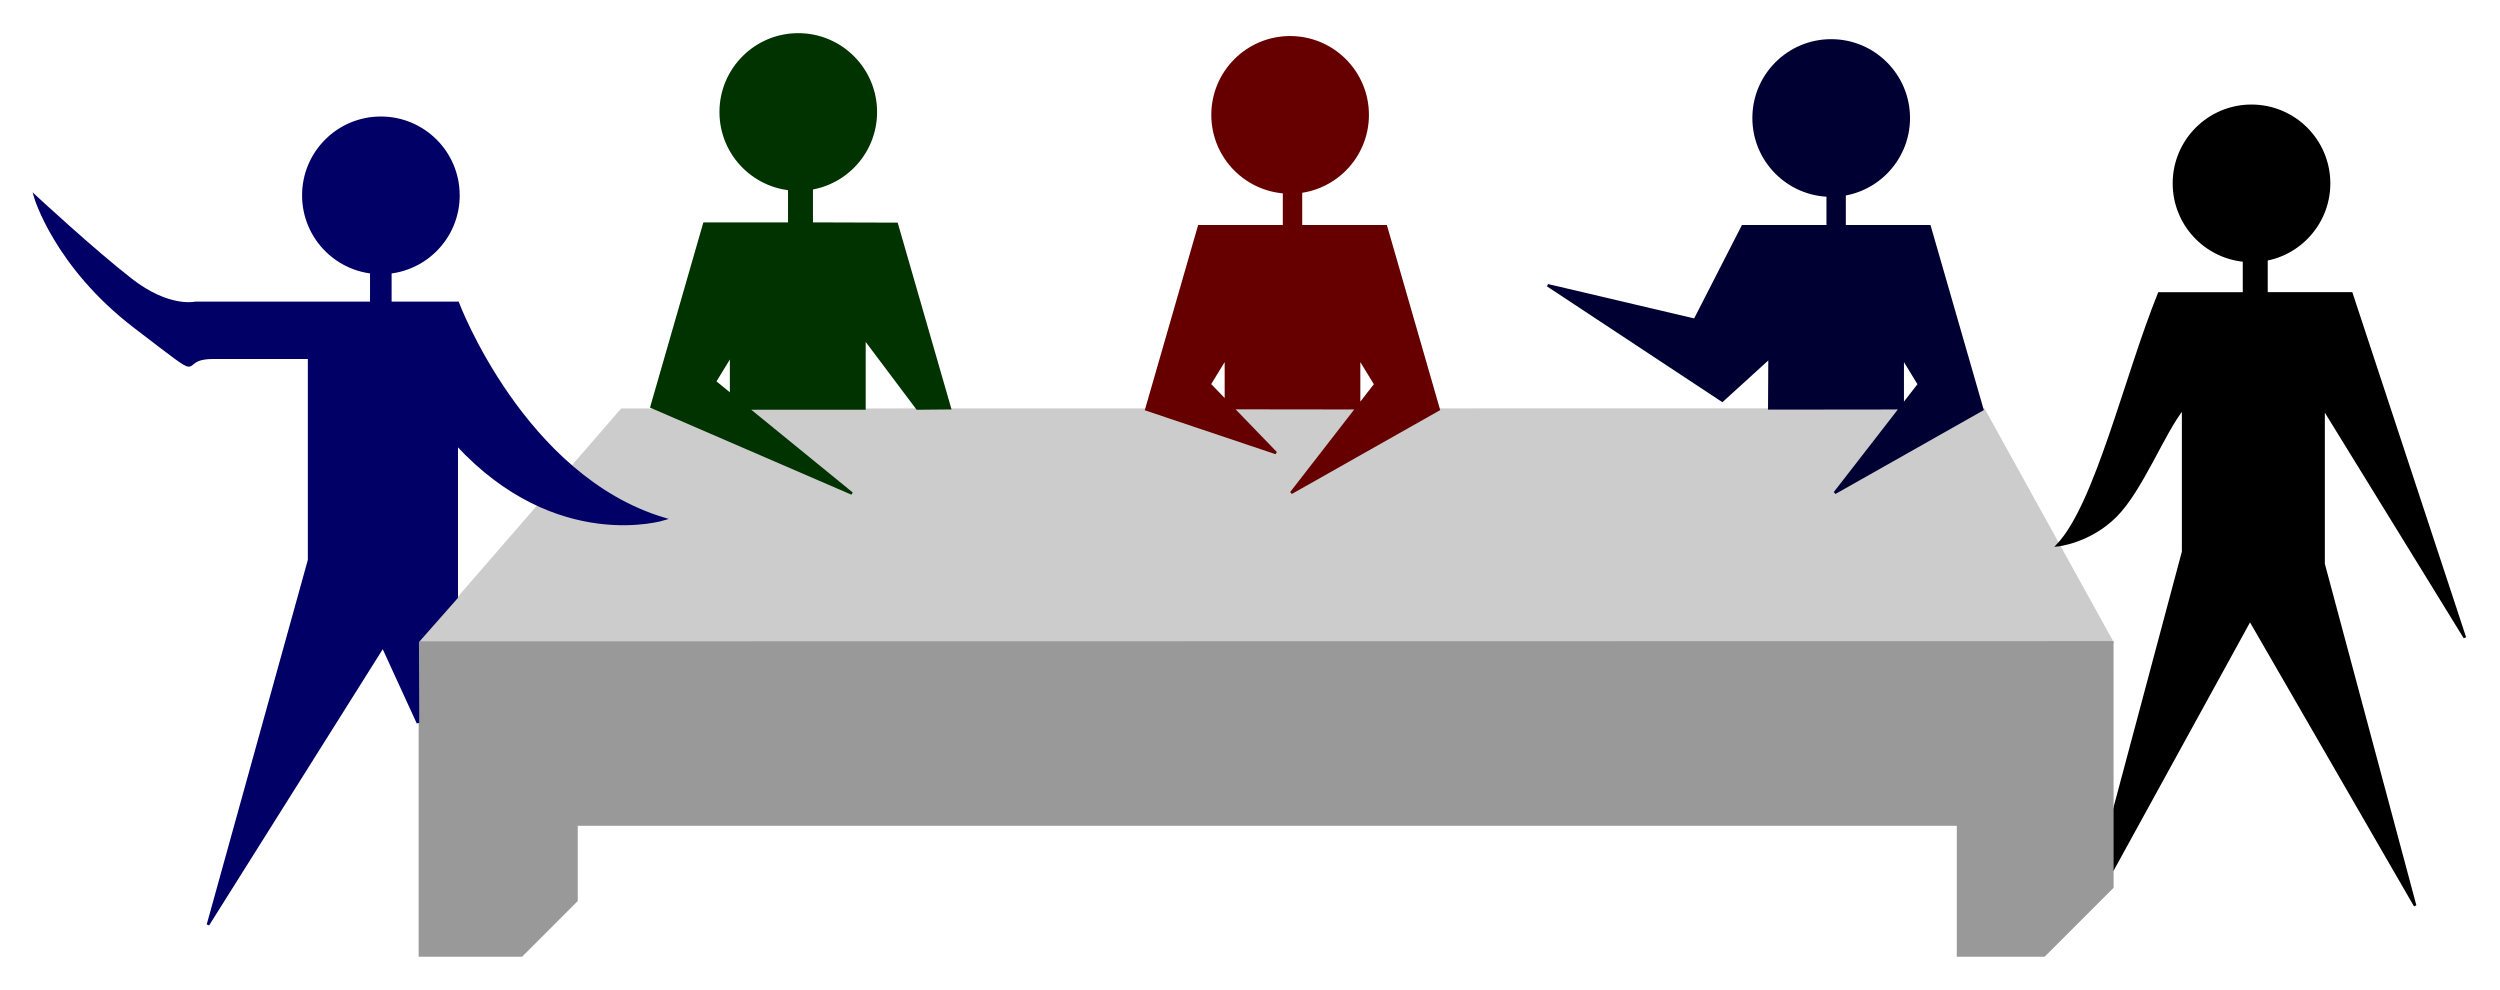
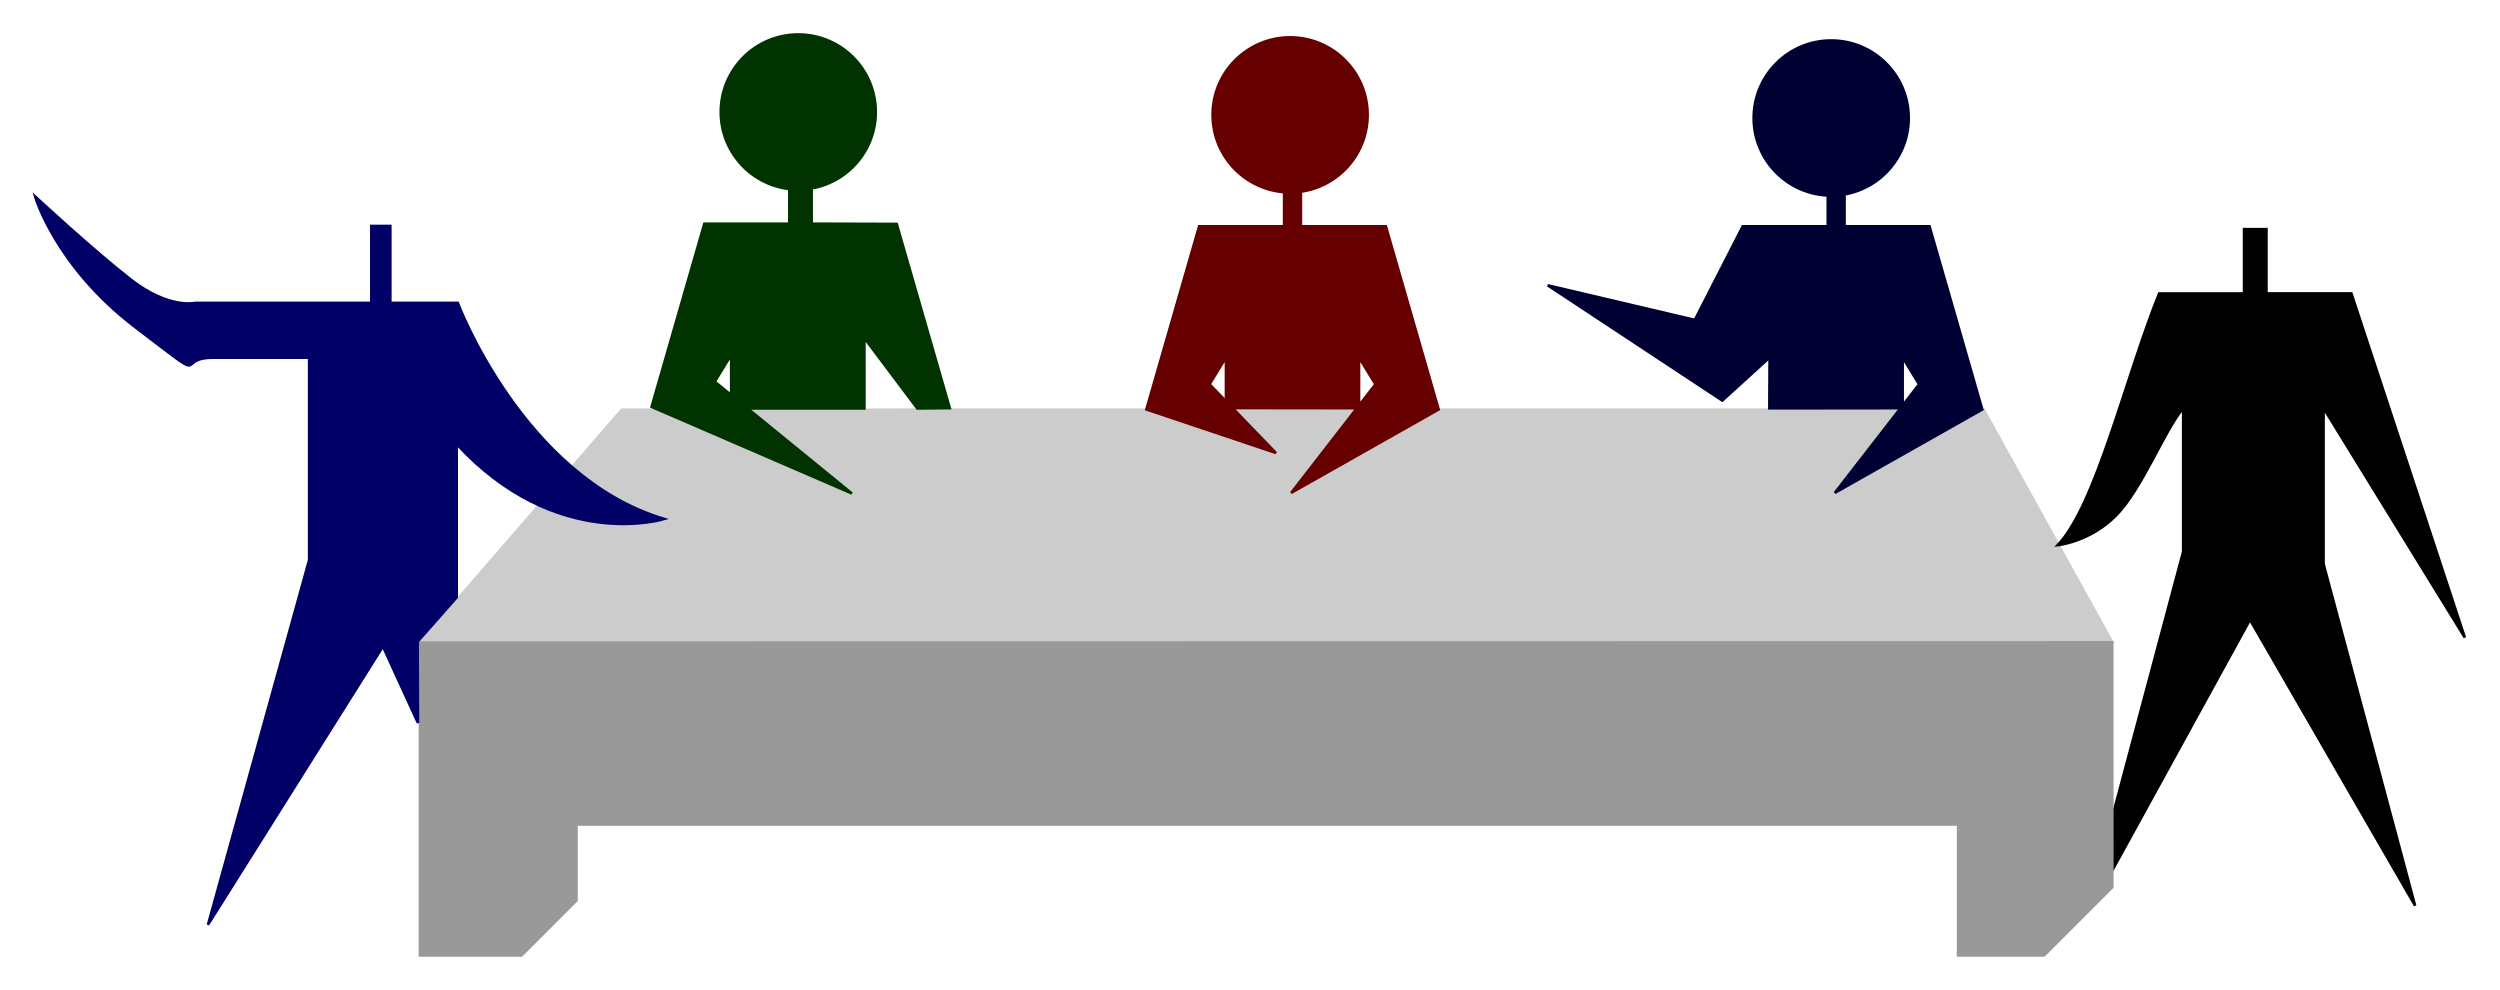
<svg xmlns="http://www.w3.org/2000/svg" id="svg2" xml:space="preserve" height="38px" viewBox="0 0 96 38" width="96px" version="1.0" y="0px" x="0px" enable-background="new 0 0 96 38">
  <g id="layer1" transform="translate(9.956 -303.29)">
    <g id="g8099" stroke-width=".1" transform="translate(1.065 22.021)">
      <path id="path6154" d="m5.105 305.94l7.75-8.936 52.297-0.006 4.938 8.934-64.985 0.02z" stroke="#ccc" fill="#ccc" />
-       <path id="path3194" stroke-linejoin="round" d="m6.582 288.77c0 1.644-1.332 2.977-2.976 2.977s-2.977-1.332-2.977-2.976v-0.001c-0.001-1.644 1.331-2.977 2.975-2.977s2.977 1.332 2.977 2.975l0.001 0.01z" stroke="#006" stroke-linecap="round" fill="#006" />
      <path id="path3196" stroke-linejoin="round" d="m22.609 285.57c0 1.644-1.332 2.977-2.976 2.977s-2.977-1.332-2.977-2.976v-0.001c0-1.644 1.332-2.977 2.975-2.978 1.644 0 2.977 1.332 2.978 2.976v0z" stroke="#030" stroke-linecap="round" fill="#030" />
      <path id="path3198" stroke-linejoin="round" d="m41.496 285.68c0 1.644-1.332 2.977-2.976 2.977s-2.977-1.332-2.977-2.976v-0.001c0-1.644 1.332-2.976 2.976-2.977 1.643 0 2.977 1.332 2.977 2.975v0z" stroke="#600" stroke-linecap="round" fill="#600" />
      <path id="path3200" stroke-linejoin="round" d="m62.274 285.8c0 1.644-1.332 2.977-2.977 2.978-1.643 0-2.977-1.332-2.977-2.976v-0.002c0-1.644 1.332-2.976 2.976-2.977 1.644 0 2.977 1.332 2.978 2.976v0z" stroke="#003" stroke-linecap="round" fill="#003" />
-       <path id="path3202" stroke-linejoin="round" d="m78.414 288.31c0 1.644-1.332 2.977-2.977 2.977-1.643 0-2.977-1.332-2.977-2.975v-0.002c0-1.644 1.332-2.977 2.976-2.977s2.977 1.332 2.978 2.976v-0.01z" stroke="#000" stroke-linecap="round" />
      <path id="path3204" d="m19.289 287.34v2.519h-3.263l-2.027 7.033 7.694 3.327-5.266-4.293 0.629-1.03v1.531l0.639 0.527h4.477v-2.703l2.031 2.703 1.249-0.012-2.04-7.074-3.265-0.01v-2.519" stroke="#030" fill="#030" />
      <path id="path4184" stroke="#000" d="m75.151 290.02v2.519h-3.262c-1.298 3.222-2.418 8.107-3.895 9.665 0 0 1.225-0.123 2.225-1.123 1-1.001 1.844-3.22 2.594-4.142v5.517l-2.723 10.191v2.047l5.289-9.627 6.34 10.98-3.516-13.123v-5.985l5.427 8.815-4.358-13.216h-3.262v-2.519" />
      <path id="path4186" d="m38.934 287.44v2.519h3.263l2.027 7.033-5.663 3.202 3.234-4.168-0.629-1.03v1.848l-0.078 0.099-4.786-0.006-0.246-0.254v-1.688l-0.629 1.03 2.547 2.637-4.975-1.671 2.027-7.033h3.263v-2.519" stroke="#600" fill="#600" />
      <path id="path4195" d="m59.809 287.44v2.519h3.263l2.027 7.033-5.663 3.202 3.234-4.168-0.629-1.03v1.848l-0.078 0.099-5.042 0.006 0.011-1.953-1.817 1.655-6.703-4.426 5.649 1.329 1.84-3.596h3.264v-2.519" stroke="#003" fill="#003" />
      <path id="path5170" d="m70.089 305.94l0.003 9.398-2.619 2.619h-3.303v-5.027h-53.055v2.916l-2.11 2.111h-3.9v-12.01l64.984-0.01z" stroke="#999" fill="#999" />
      <path id="path6141" d="m6.516 304.19v-5.866c3.845 4.169 7.973 2.874 7.973 2.874-5.423-1.619-7.932-8.297-7.932-8.297h-2.59v-2.955h-0.729v2.955h-6.759s-1.012 0.243-2.469-0.891c-1.457-1.133-3.683-3.197-3.683-3.197s0.769 2.671 3.845 5.019 1.417 1.173 2.995 1.173 3.683 0 3.683 0v7.771l-3.885 14.004 6.718-10.686 1.345 2.934-0.011-3.121 1.499-1.7z" stroke="#006" fill="#006" />
    </g>
  </g>
</svg>